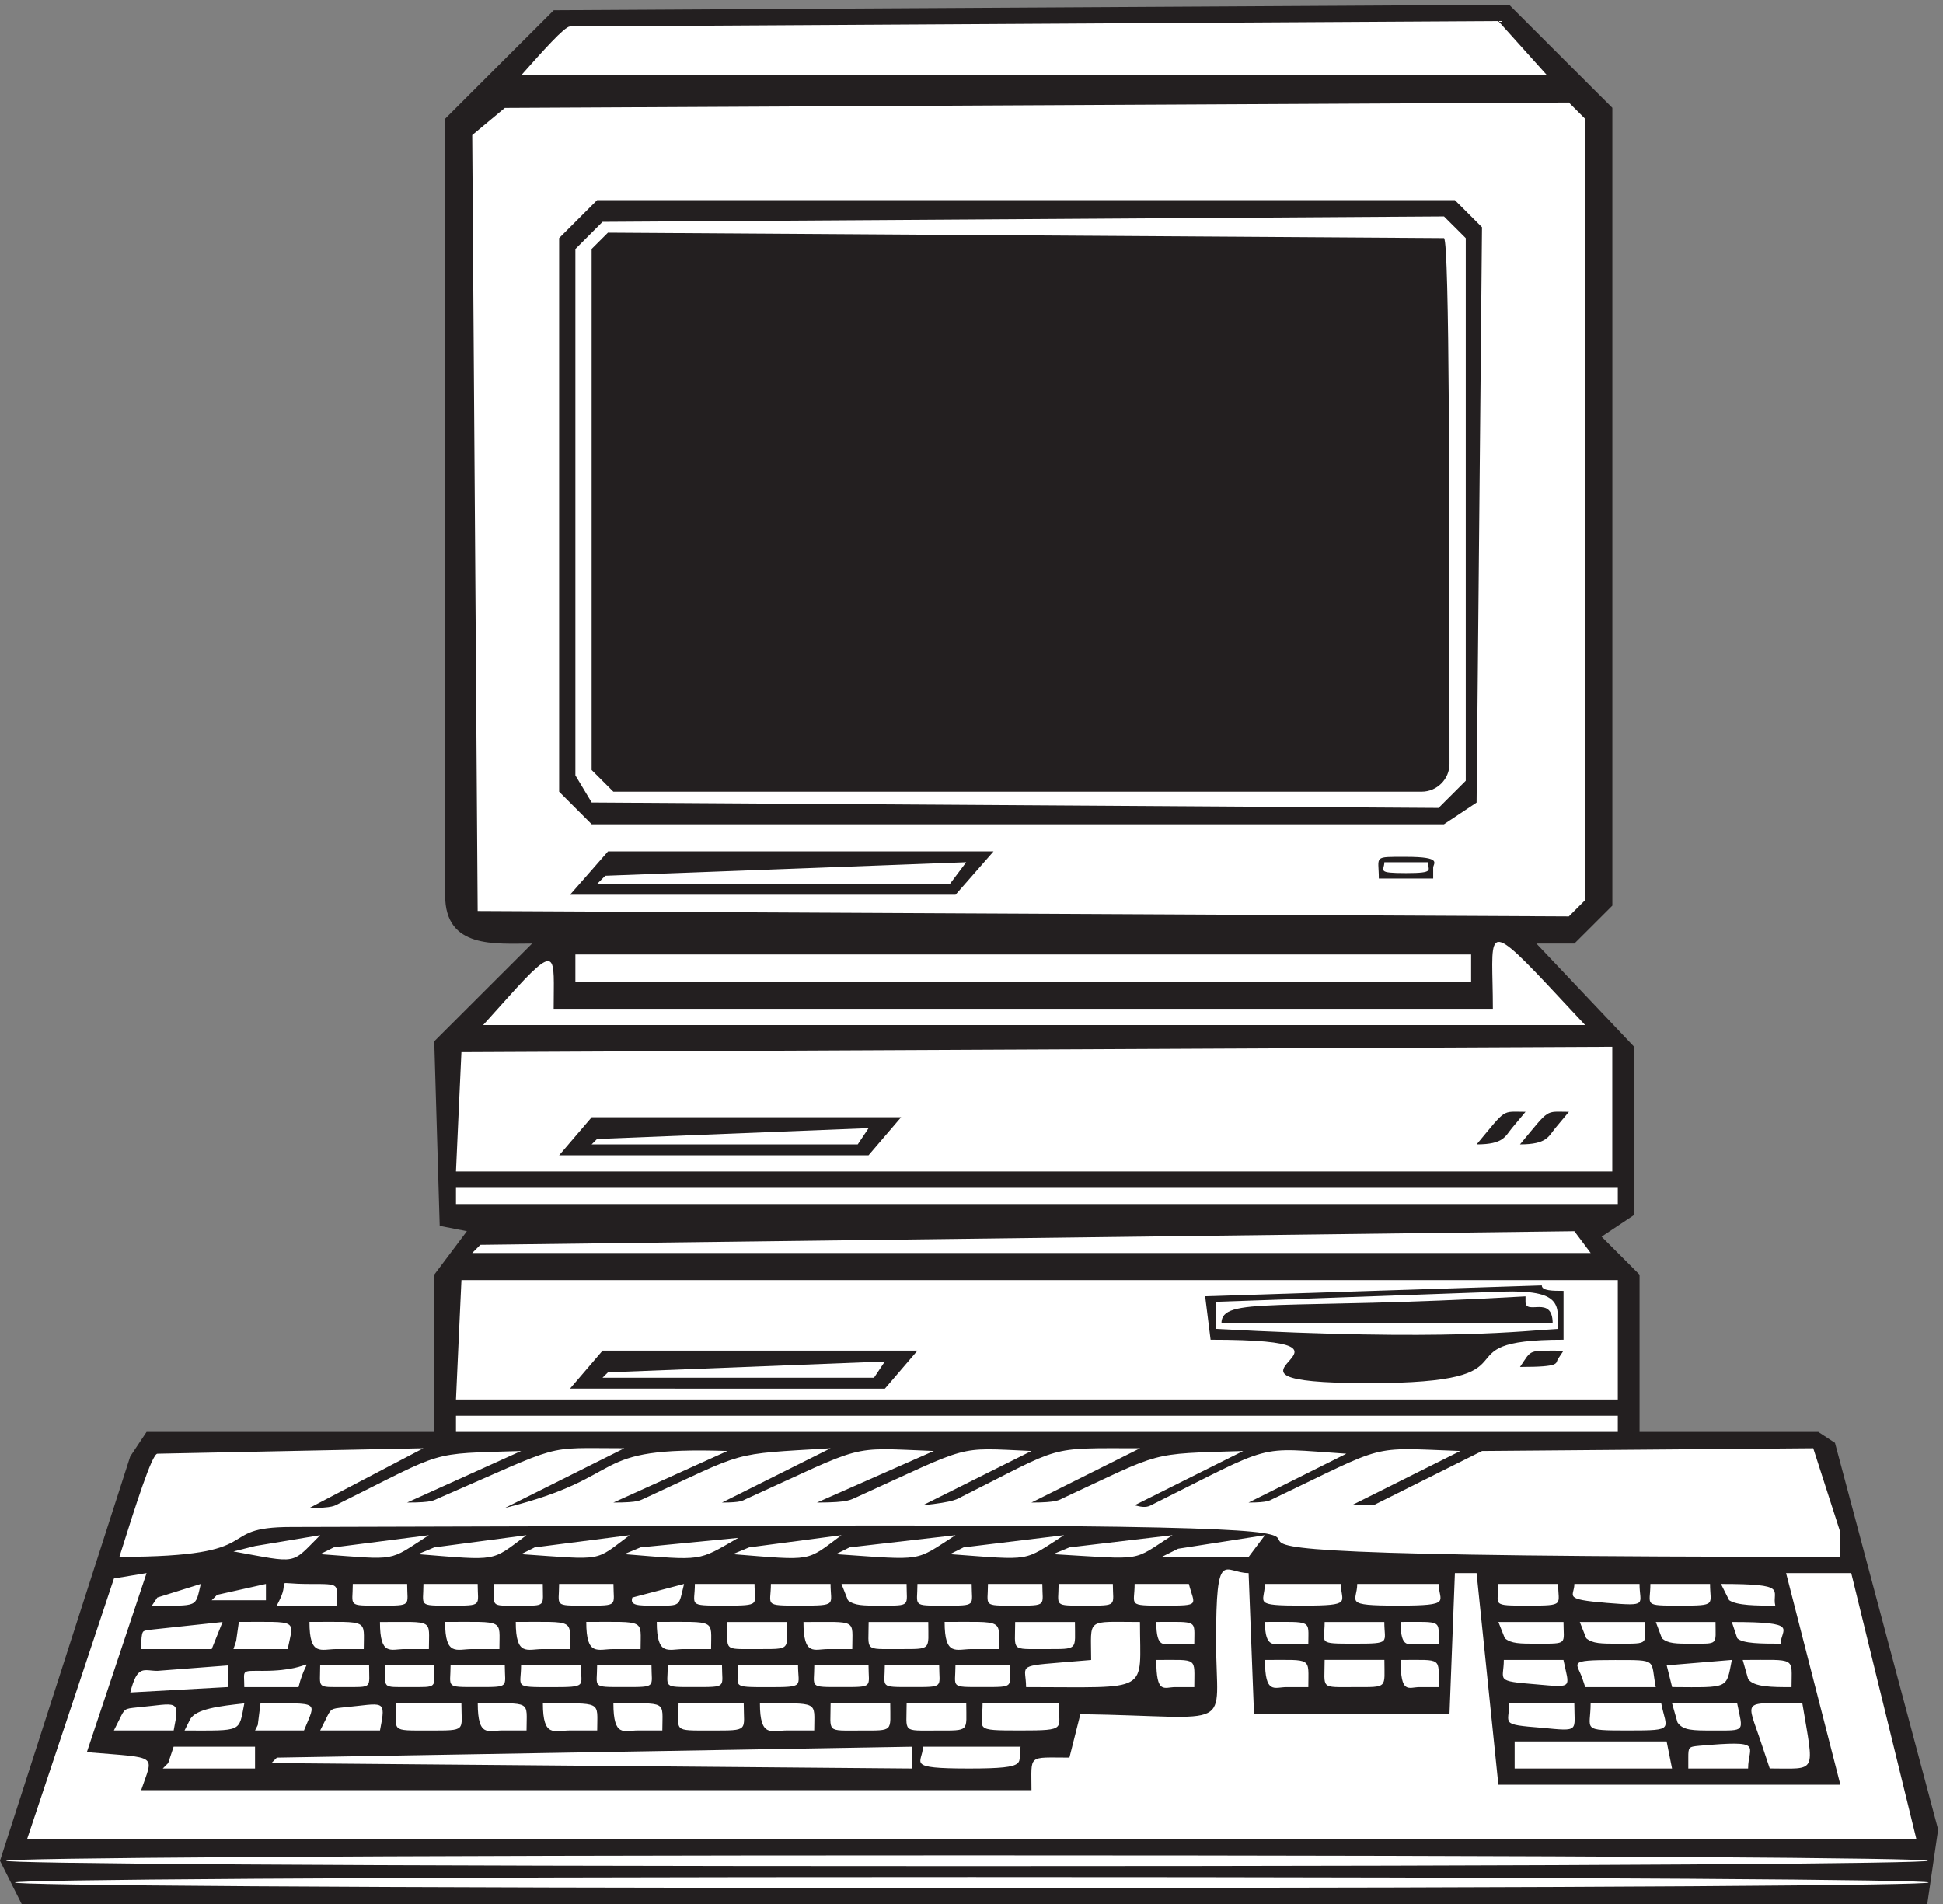
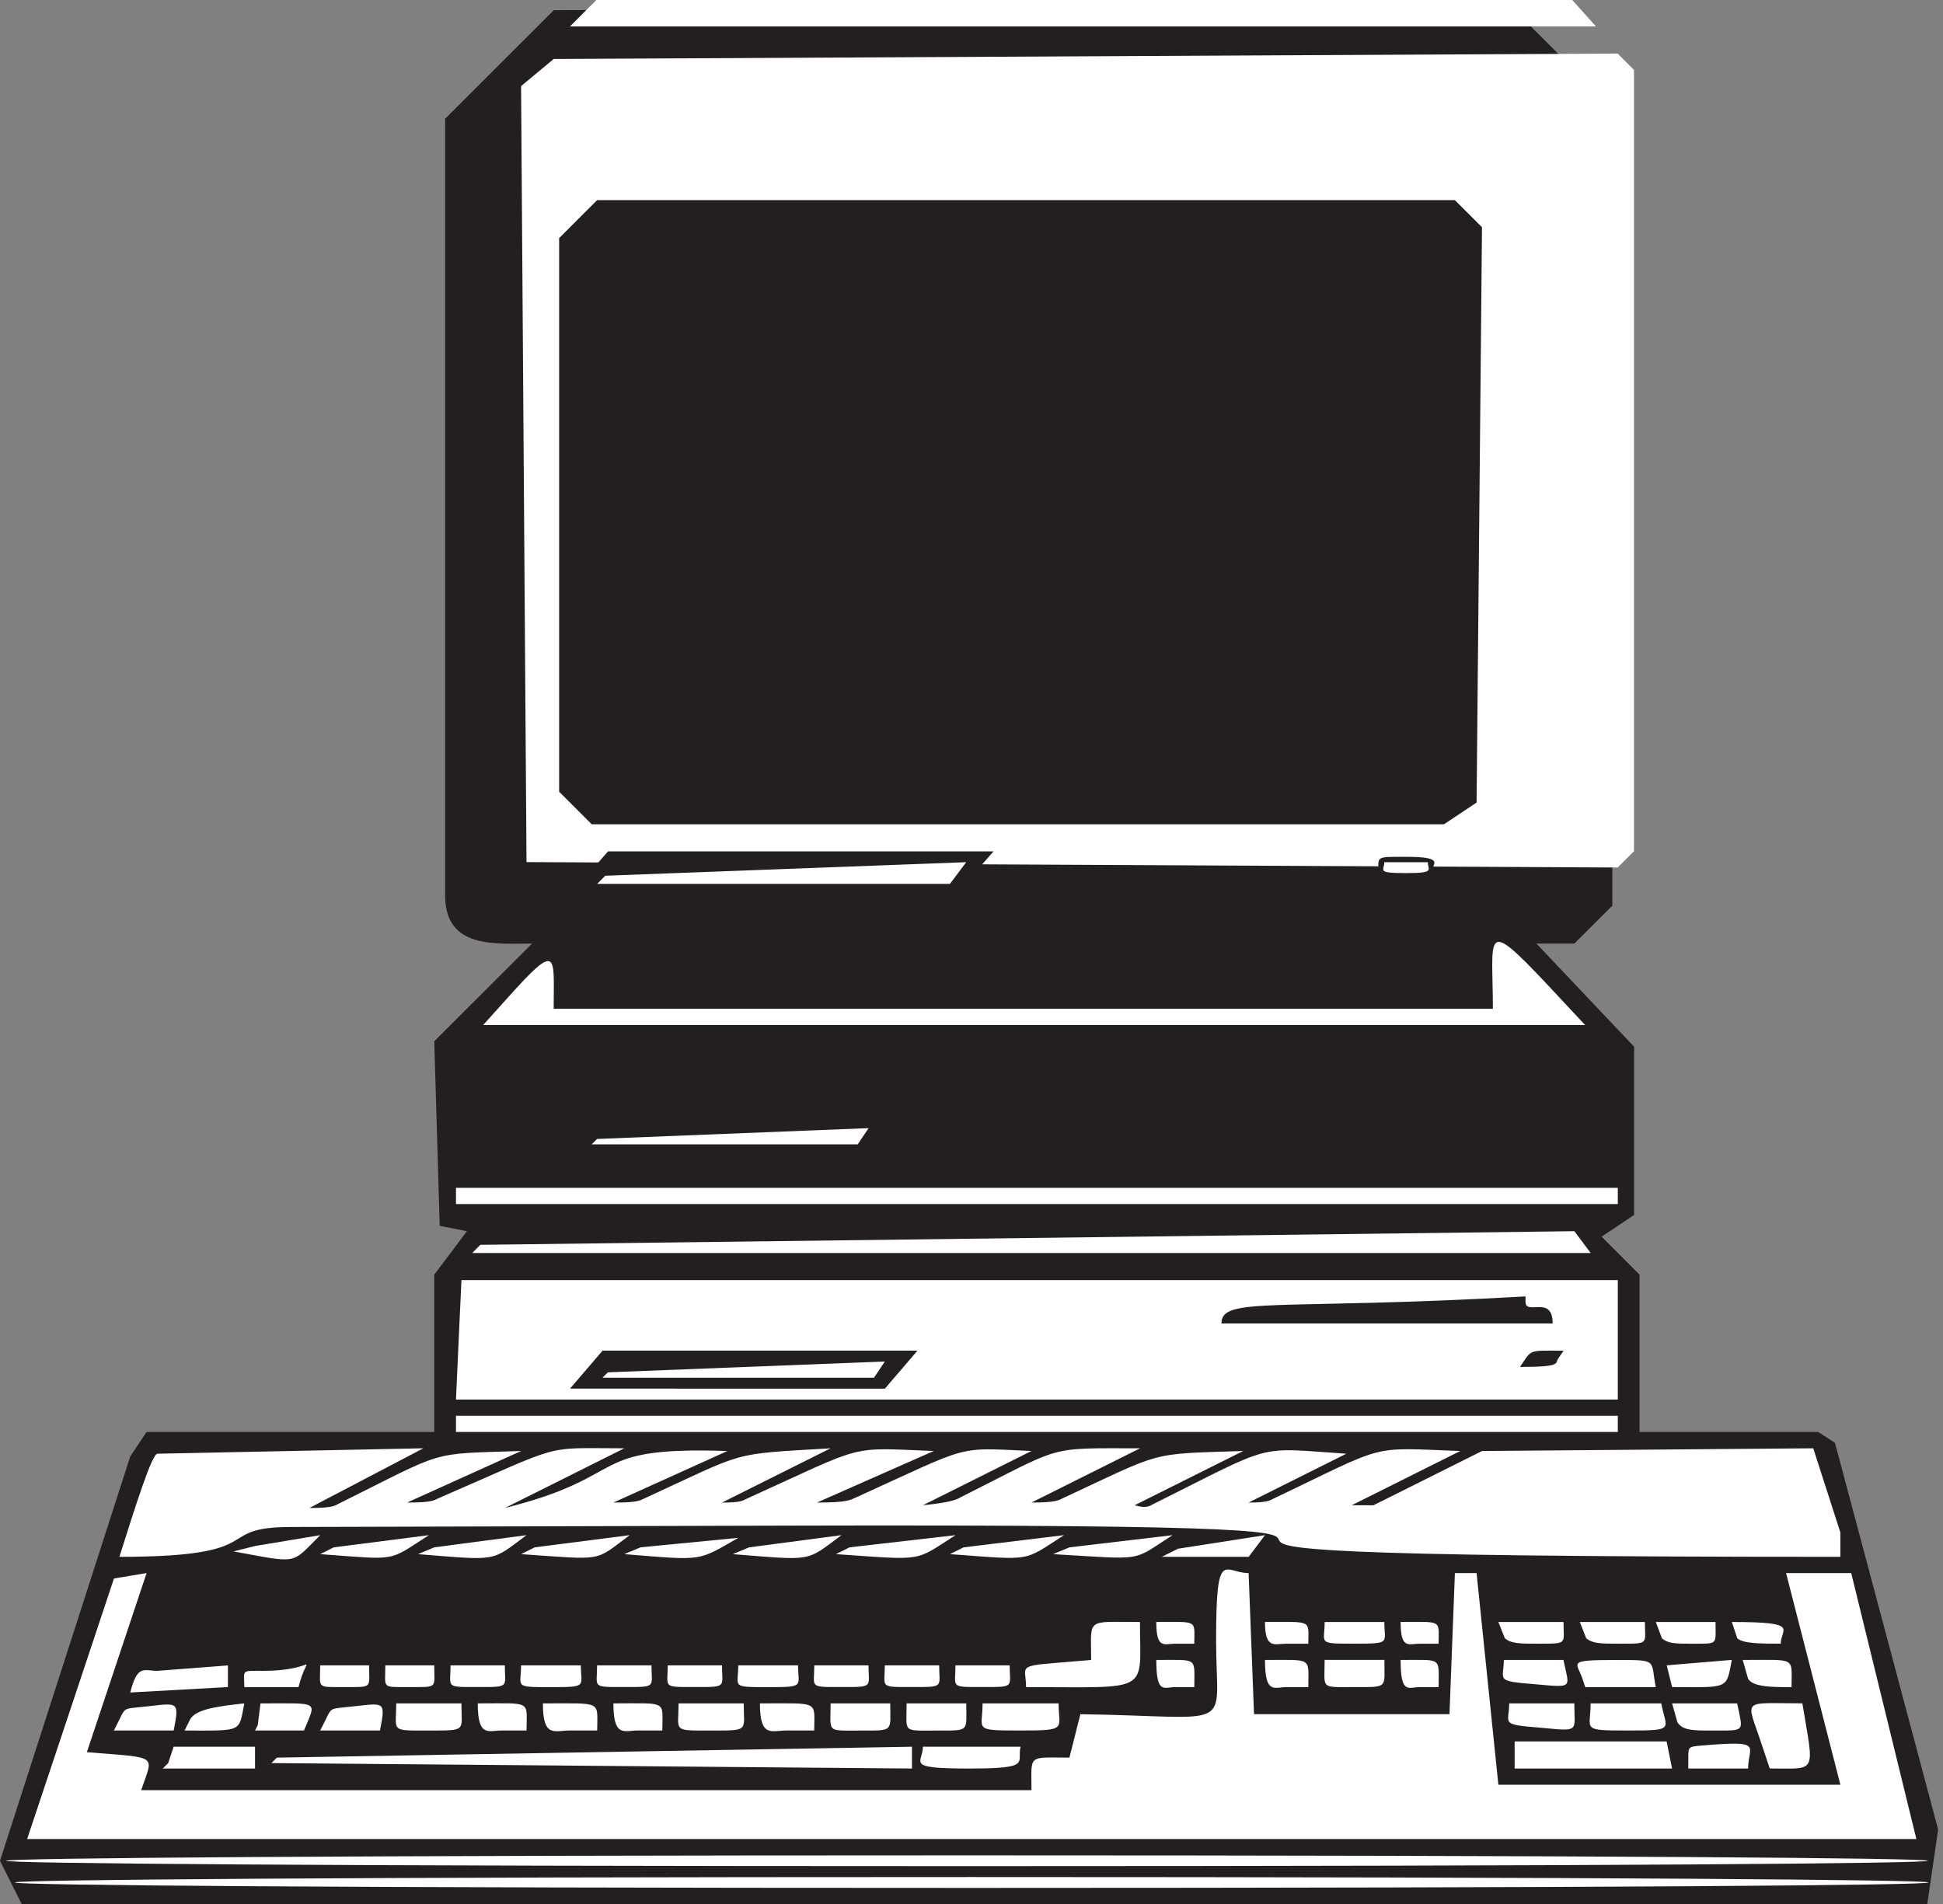
<svg xmlns="http://www.w3.org/2000/svg" xml:space="preserve" width="227.556" height="223.024">
  <rect width="100%" height="100%" fill="#808080" stroke="none" />
  <path d="m1374.38 1627.57 45.41-45.33V879.645l-33.44-33.387h-33.43l86.04-90.86V607.262l-28.65-19.09 33.44-33.492V416.148h157.4l14.68-9.597 90.84-340.48-9.59-65.75H19.168L0 38.51l114.688 356.091 14.375 21.546h253.332V554.68l28.75 38.289-23.957 4.691-4.793 162.535 86.148 86.063c-32.605 0-76.563-4.797-76.563 42.371v684.011l95.625 95.56 841.355 4.8 45.42-45.43" style="fill:#231f20;fill-opacity:1;fill-rule:evenodd;stroke:none" transform="matrix(.133 0 0 -.133 0 223.067)" />
-   <path d="M501.902 1653.91c-4.742 0-23.879-21.54-43.011-43.09h903.469l-43.01 47.88-817.448-4.79m-71.714-83.69-14.356-11.95 4.785-683.36 960.863-4.769 14.35 14.351v688.088l-14.35 14.35-936.937-4.77-14.355-11.94" style="fill:#fff;fill-opacity:1;fill-rule:evenodd;stroke:none" transform="matrix(.133 0 0 -.133 0 223.067)" />
+   <path d="M501.902 1653.91h903.469l-43.01 47.88-817.448-4.79m-71.714-83.69-14.356-11.95 4.785-683.36 960.863-4.769 14.35 14.351v688.088l-14.35 14.35-936.937-4.77-14.355-11.94" style="fill:#fff;fill-opacity:1;fill-rule:evenodd;stroke:none" transform="matrix(.133 0 0 -.133 0 223.067)" />
  <path d="m1293.05 1489.03 11.95-11.95-4.76-506.65-28.72-19.121H521.031l-28.672 28.683v487.528l33.481 33.45h755.25l11.96-11.94" style="fill:#231f20;fill-opacity:1;fill-rule:evenodd;stroke:none" transform="matrix(.133 0 0 -.133 0 223.067)" />
-   <path d="m518.629 1469.86-11.961-11.96V994.383l14.355-23.906 745.747-4.77 23.93 23.906v477.857l-19.15 19.11-740.956-4.77-11.965-11.95" style="fill:#fff;fill-opacity:1;fill-rule:evenodd;stroke:none" transform="matrix(.133 0 0 -.133 0 223.067)" />
  <path d="M1271.59 1467.5c4.8-4.77 4.8-238.96 4.8-463.02 0-13.429-11.07-24.488-24.48-24.488H540.105l-19.132 19.11v458.848l14.34 14.33 736.277-4.78M858.133 908.328l-16.731-19.094H501.945l33.457 38.184h339.457l-16.726-19.09m403.887 4.758v-9.559h-47.86c0 20.012-5.69 19.114 23.93 19.114 32.61 0 23.93-5.672 23.93-9.555" style="fill:#231f20;fill-opacity:1;fill-rule:evenodd;stroke:none" transform="matrix(.133 0 0 -.133 0 223.067)" />
  <path d="m532.992 905.992-7.16-7.16h310.66l14.34 19.09-317.84-11.93m705.158 2.336c26.02 0 19.14 2.699 19.14 9.594h-38.28c0-7.496-7.48-9.594 19.14-9.594M901.09 788.824H487.547c0 47.188 4.801 60.332-40.629 9.555l-21.5-23.895h970.422l-33.47 35.844c-57.04 60.633-47.8 43.309-47.8-21.504H901.09" style="fill:#fff;fill-opacity:1;fill-rule:evenodd;stroke:none" transform="matrix(.133 0 0 -.133 0 223.067)" />
-   <path d="M901.043 812.77h394.377v23.886H506.668V812.77h394.375M403.891 698.082l-2.364-52.539H1419.72v109.852l-1013.407-4.774-2.422-52.539" style="fill:#fff;fill-opacity:1;fill-rule:evenodd;stroke:none" transform="matrix(.133 0 0 -.133 0 223.067)" />
  <path d="M1331.38 683.77c-5.99-7.168-7.18-14.34-31.1-14.34 26.91 32.261 21.53 28.679 43.06 28.679l-11.96-14.339m38.19 0c-5.98-7.168-7.18-14.34-31.1-14.34 26.91 32.261 21.53 28.679 43.06 28.679l-11.96-14.339m-590.433-7.192-14.336-16.742H492.359l28.672 33.484h272.442l-14.336-16.742" style="fill:#231f20;fill-opacity:1;fill-rule:evenodd;stroke:none" transform="matrix(.133 0 0 -.133 0 223.067)" />
  <path d="m525.75 674.195-4.777-4.765h234.316l9.57 14.293-239.109-9.528m387.305-57.34h511.535v14.293H401.527v-14.293h511.528m-490.071-35.886-7.152-7.199H1400.7l-14.37 19.195-963.346-11.996m-19.082-83.664-2.375-52.578H1424.59v105.156H406.336l-2.434-52.578" style="fill:#fff;fill-opacity:1;fill-rule:evenodd;stroke:none" transform="matrix(.133 0 0 -.133 0 223.067)" />
-   <path d="M1357.67 545.184c0-4.778 9.58-4.778 19.13-4.778v-43.031c-116.84 0-11.66-38.254-172.13-38.254-172.73.301 32.88 38.254-138.65 38.254l-4.8 38.25 296.45 9.559" style="fill:#231f20;fill-opacity:1;fill-rule:evenodd;stroke:none" transform="matrix(.133 0 0 -.133 0 223.067)" />
-   <path d="m1140.14 533.16-69.31-2.387V506.91c204.33-11.035 271.85-1.488 301.11 0 0 20.879 3.89 34.602-49.57 32.809l-182.23-6.559" style="fill:#fff;fill-opacity:1;fill-rule:evenodd;stroke:none" transform="matrix(.133 0 0 -.133 0 223.067)" />
  <path d="M1343.32 530.77c0-12.516 23.91 6.554 23.91-19.071h-291.67c0 24.133 47.82 11.321 267.76 23.836v-4.765m-549.746-59.704-14.344-16.742H501.945l28.684 33.485h277.289l-14.344-16.743" style="fill:#231f20;fill-opacity:1;fill-rule:evenodd;stroke:none" transform="matrix(.133 0 0 -.133 0 223.067)" />
  <path d="M1170.92 483.012c4.22 0-4.53 0 0 0" style="fill:#fff;fill-opacity:1;fill-rule:evenodd;stroke:none" transform="matrix(.133 0 0 -.133 0 223.067)" />
  <path d="M1372.01 480.578c-2.69-3.879 3.29-7.164-33.54-7.164 10.78 15.824 6.29 14.332 38.33 14.332l-4.79-7.168" style="fill:#231f20;fill-opacity:1;fill-rule:evenodd;stroke:none" transform="matrix(.133 0 0 -.133 0 223.067)" />
  <path d="m535.336 468.684-4.781-4.762h239.05l9.563 14.293-243.832-9.531m681.264 4.73c74.1 0-74.1 0 0 0m-303.545-57.273h511.535v14.293H401.527v-14.293h511.528M138.621 397c-4.808 0-19.144-45.406-33.48-90.812 135.964 0 80.097 26.289 151.504 26.289l434.074 1.195c876.101 2.387-24.512-27.484 929.841-27.484v21.507l-23.87 74.082-291.63-2.386-95.64-47.797h-19.14l95.63 47.797c-82.13 2.984-62.15 6.871-165.47-42.422-2.12-.895-3.6-2.985-20.99-2.985L1185.56 397c-81.58 5.375-60.68 10.156-172.69-45.707-4.25-2.09-8.97-.895-13.78.301l95.64 47.797c-84.54-2.692-69.37 0-158.718-41.524-3.239-1.492-4.996-3.883-27.75-3.883l95.638 47.793c-83.709 0-66.041 2.989-156.591-42.418-4.164-2.089-6.012-4.777-34.688-7.765l95.641 47.797c-67.52 2.984-51.426 5.972-153.91-40.629-5.364-2.09-5.918-4.778-34.961-4.778l102.851 45.407c-76.863 2.984-57.715 6.57-165.562-42.422-2.684-1.192-3.61-2.985-20.907-2.985l95.641 47.793c-89.996-5.375-72.609-2.089-163.437-43.91-4.532-1.793-4.532-3.883-27.84-3.883l100.449 45.407c-126.719 4.179-82.504-21.809-195.996-50.188l105.168 52.574c-73.535 0-50.504 5.082-163.438-43.91-4.531-1.793-4.531-3.883-27.84-3.883l100.446 45.407c-82.781-2.692-64.836 1.195-160.477-46.305-3.605-1.793-4.808-3.883-25.988-3.883l100.355 52.574L138.621 397" style="fill:#fff;fill-opacity:1;fill-rule:evenodd;stroke:none" transform="matrix(.133 0 0 -.133 0 223.067)" />
  <path d="m224.652 315.738-19.097-4.769c57.89-10.438 50.133-11.926 76.39 14.308l-57.293-9.539m69.254-1.207-11.961-5.968c69.68-5.075 58.91-6.868 95.692 16.714l-83.731-10.746m88.485 0-14.336-5.968c71.371-5.672 63.906-6.868 95.558 16.714l-81.222-10.746m88.441 0-11.941-5.968c74.054-5.075 63.902-6.868 95.554 16.714l-83.613-10.746m93.238.028-14.347-5.981c70.23-5.68 63.953-6.574 100.418 14.352l-86.071-8.371m95.563-.028-14.356-5.968c71.473-5.672 63.996-6.868 95.696 16.714l-81.34-10.746m88.441 0-11.965-5.968c78.657-5.375 68.493-6.868 105.282 16.714l-93.317-10.746m100.406 0-11.953-5.968c73.516-5.375 63.657-6.868 100.418 16.714l-88.465-10.746m93.215 0-14.336-5.968c81.841-4.778 68.403-6.868 105.141 16.714l-90.805-10.746m95.705-1.183-14.34-7.16h76.49l14.34 19.089-76.49-11.929" style="fill:#fff;fill-opacity:1;fill-rule:evenodd;stroke:none" transform="matrix(.133 0 0 -.133 0 223.067)" />
  <path d="M62.168 172.406 23.891 57.696H1687.5l-57.37 234.191h-57.37l47.83-186.399h-301.17l-19.19 186.399h-19.09l-4.77-124.27h-172.11l-4.77 124.27c-21.53 0-28.63 23.898-28.63-59.75 0-81.25 19.69-66.602-119.516-64.52l-9.645-38.23c-37.265 0-33.406 3.289-33.406-28.672h-783.98c10.761 31.961 16.449 28.07-47.829 33.461l52.598 157.711-28.734-4.774-38.18-114.707" style="fill:#fff;fill-opacity:1;fill-rule:evenodd;stroke:none" transform="matrix(.133 0 0 -.133 0 223.067)" />
-   <path d="m138.531 270.34-4.781-7.176c41.859 0 37.973-1.797 43.055 19.133l-38.274-11.957m52.633 2.359-4.773-4.797h47.777v14.395l-43.004-9.598m54.941-4.726-2.39-4.766h52.594c0 19.356 5.082 19.059-23.907 19.059-34.07 0-16.136 5.953-26.297-14.293m88.489-4.782c29.019 0 23.933-.3 23.933 19.106H310.66c0-19.703-5.383-19.106 23.934-19.106m62.152 0c28.949 0 23.875-.3 23.875 19.106h-47.75c0-19.703-5.371-19.106 23.875-19.106m59.723-.023c25.058 0 21.48-1.195 21.48 19.129h-42.961c0-20.621-3.875-19.129 21.481-19.129m59.793.023c29.015 0 23.929-.3 23.929 19.106h-47.863c0-19.703-5.383-19.106 23.934-19.106m40.578 7.157c-2.395-7.172 5.09-7.172 19.168-7.172 24.558 0 21.262-1.196 26.351 19.121l-45.519-11.949m81.305-7.141c32.828 0 26.261.598 26.261 19.09h-52.523c0-19.09-7.16-19.09 26.262-19.09m66.945 0c32.828 0 26.258.598 26.258 19.09h-52.52c0-19.09-7.16-19.09 26.262-19.09m41.555 4.762c5.675-4.778 13.136-4.778 28.664-4.778 27.468 0 22.992-.597 22.992 19.106h-57.328l5.672-14.328m85.101-4.778c28.949 0 23.875-.3 23.875 19.106h-47.75c0-19.703-5.371-19.106 23.875-19.106m62.152 0c29.02 0 23.934-.3 23.934 19.106h-47.867c0-19.703-5.383-19.106 23.933-19.106m62.153 0c28.949 0 23.879-.3 23.879 19.106h-47.754c0-19.703-5.371-19.106 23.875-19.106m69.329.016c32.54 0 26.27.297 21.49 19.09h-47.761c0-19.09-7.164-19.09 26.271-19.09m121.86 0c44.84 0 33.48 2.984 33.48 19.09h-66.96c0-16.703-11.96-19.09 33.48-19.09m83.74 0c49.02 0 35.87 3.578 35.87 19.09h-71.73c0-15.809-13.46-19.09 35.86-19.09m114.73 0c32.9 0 26.32.598 26.32 19.09h-52.64c0-19.09-7.17-19.09 26.32-19.09m69.31 2.371c37.06-2.984 28.69-1.492 28.69 16.719h-57.38c0-11.047-11.06-13.434 28.69-16.719m64.52-2.371c32.82 0 26.26.598 26.26 19.09h-52.53c0-19.09-7.16-19.09 26.27-19.09m43.06 4.773c7.17-4.773 23.92-4.773 40.66-4.773-3.29 13.723 12.85 19.09-47.84 19.09l7.18-14.317M129.082 241.645c-2.684-1.493-4.777 1.793-4.777-16.723h62.109l9.559 23.891-66.891-7.168m78.863-9.536-2.39-7.187h47.769c5.371 26.648 10.149 23.953-42.992 23.953l-2.387-16.766m88.465-7.148h23.906c0 26.609 5.379 23.914-47.816 23.914 0-30.793 10.164-23.914 23.91-23.914m59.715-.016h21.547c0 26.828 5.383 23.848-43.09 23.848 0-30.406 9.574-23.848 21.543-23.848m59.727.016h23.906c0 26.609 5.379 23.914-47.813 23.914 0-30.793 10.16-23.914 23.907-23.914m62.16 0h23.843c0 26.609 5.368 23.914-47.687 23.914 0-30.793 10.133-23.914 23.844-23.914m62.148 0h23.906c0 26.609 5.379 23.914-47.816 23.914 0-30.793 10.164-23.914 23.91-23.914m62.082 0h23.906c0 26.609 5.379 23.914-47.816 23.914 0-30.793 10.164-23.914 23.91-23.914m64.594.004c29.832 0 26.25-1.192 26.25 23.848h-52.5c0-25.934-4.477-23.848 26.25-23.848m62.144-.02h21.485c0 26.828 5.367 23.848-42.965 23.848 0-30.406 9.547-23.848 21.48-23.848m62.161.02c29.832 0 26.25-1.192 26.25 23.848h-52.496c0-25.934-4.477-23.848 26.246-23.848m64.574-.004h23.906c0 26.609 5.379 23.914-47.816 23.914 0-30.793 10.164-23.914 23.91-23.914m64.523.004c29.903 0 26.313-1.192 26.313 23.848H893.93c0-25.934-4.485-23.848 26.308-23.848" style="fill:#fff;fill-opacity:1;fill-rule:evenodd;stroke:none" transform="matrix(.133 0 0 -.133 0 223.067)" />
  <path d="M932.18 212.98c-37.317-2.984-28.66-3.285-28.66-21.5 111.34 0 100.3-6.273 100.3 57.34-48.359 0-42.988 4.176-42.988-33.449l-28.652-2.391m102.75 16.719h16.73c0 21.258 3.89 19.16-33.47 19.16 0-24.55 7.17-19.16 16.74-19.16m98.05 0h19.09c0 21.258 4.18 19.16-38.18 19.16 0-24.55 8.65-19.16 19.09-19.16m59.75.024c32.82 0 26.26.593 26.26 19.09h-52.53c0-19.09-7.16-19.09 26.27-19.09m57.34-.024h16.73c0 21.258 3.89 19.16-33.47 19.16 0-24.55 7.17-19.16 16.74-19.16m75.04 4.781c5.68-4.777 13.14-4.777 28.67-4.777 27.47 0 22.99-.594 22.99 19.11h-57.33l5.67-14.333m71.68 0c5.67-4.777 13.13-4.777 28.66-4.777 27.46 0 22.99-.594 22.99 19.11h-57.33l5.68-14.333m66.65-.007c5.37-4.782 12.54-4.782 26.28-4.782 23.9 0 20.91-1.195 20.91 19.122h-52.57l5.38-14.34m66.34.019c4.78-4.769 21.52-4.769 38.26-4.769 0 13.125 17.93 19.09-43.04 19.09l4.78-14.321m-494.85-43.019h16.73c0 26.609 3.89 23.918-33.47 23.918 0-30.793 6.88-23.918 16.74-23.918m98.05 0h19.09c0 26.609 4.18 23.918-38.18 23.918 0-30.793 8.35-23.918 19.09-23.918m59.76.015c29.9 0 26.31-1.195 26.31 23.942h-52.62c0-26.035-4.49-23.942 26.31-23.942m57.33-.015h16.73c0 26.609 3.89 23.918-33.47 23.918 0-30.793 6.88-23.918 16.74-23.918m102.77 2.433c33.41-2.988 28.94-3.285 23.87 21.524h-52.5c0-18.235-8.65-18.535 28.63-21.524m40.7 4.699 2.38-7.167h62.09c-4.78 24.5 2.68 23.902-35.83 23.902-43.57 0-33.42-2.09-28.64-16.735m76.49 2.461 2.39-9.57c50.79-.301 47.5-1.797 52.58 23.934l-57.36-4.789 2.39-9.575m69.33-2.441c4.77-7.187 21.49-7.187 38.2-7.187 0 26.953 5.08 23.957-42.98 23.957l4.78-16.77m-1400.758 7.172c-11.938 0-17.61 5.957-23.879-19.059l85.972 4.766v19.059l-62.093-4.766m93.214-.004c-20.289 0-16.707 1.195-16.707-14.355h47.739c8.355 33.789 19.097 14.355-31.032 14.355M303.48 191.5c25.129 0 21.543-1.195 21.543 19.129h-43.082c0-20.621-3.886-19.129 21.539-19.129m57.364 0c25.129 0 21.539-1.195 21.539 19.129h-43.078c0-20.621-3.887-19.129 21.539-19.129m59.793.023c28.945 0 23.875-.3 23.875 19.106h-47.754c0-19.703-5.367-19.106 23.879-19.106m64.523-.085c32.895 0 26.317.597 26.317 19.191h-52.633c0-19.191-7.176-19.191 26.316-19.191m64.574.085c29.016 0 23.934-.3 23.934 19.106h-47.867c0-19.703-5.383-19.106 23.933-19.106m62.153 0c28.945 0 23.875-.3 23.875 19.106h-47.754c0-19.703-5.367-19.106 23.879-19.106m64.523-.085c32.895 0 26.317.597 26.317 19.191h-52.633c0-19.191-7.176-19.191 26.316-19.191m64.504.085c28.949 0 23.875-.3 23.875 19.106h-47.75c0-19.703-5.371-19.106 23.875-19.106m62.152 0c29.016 0 23.934-.3 23.934 19.106h-47.867c0-19.703-5.383-19.106 23.933-19.106m62.153 0c28.949 0 23.875-.3 23.875 19.106h-47.75c0-19.703-5.371-19.106 23.875-19.106m-760.156-28.707-4.786-9.562h52.653c5.679 28.687 3.59 23.609-32.313 20.32-11.062-1.195-10.765-.898-15.554-10.758m62.222-.035-4.785-9.57c51.742 0 47.555-1.797 52.641 23.934-21.539-2.395-43.071-4.79-47.856-14.364m59.692-4.758-2.395-4.769h43.094c10.773 26.543 14.961 23.859-38.305 23.859l-2.394-19.09m59.753 4.793-4.785-9.562h52.649c5.683 28.687 3.59 23.609-32.309 20.32-11.066-1.195-10.765-.898-15.555-10.758m90.86-9.593c34.078 0 28.699-.598 28.699 23.922h-57.394c0-25.118-5.977-23.922 28.695-23.922m64.586.054h21.484c0 26.828 5.367 23.848-42.965 23.848 0-30.406 9.547-23.848 21.481-23.848m59.789-.007h23.906c0 26.527 5.379 23.843-47.816 23.843 0-30.699 10.164-23.843 23.91-23.843m59.719.007h21.543c0 26.828 5.382 23.848-43.086 23.848 0-30.406 9.57-23.848 21.543-23.848m64.515-.054c34.078 0 28.699-.598 28.699 23.922h-57.39c0-25.118-5.981-23.922 28.691-23.922m66.875.047h23.906c0 26.527 5.383 23.843-47.812 23.843 0-30.699 10.16-23.843 23.906-23.843m64.594-.067c29.832 0 26.25-1.195 26.25 23.942h-52.5c0-26.036-4.473-23.942 26.25-23.942m66.945 0c29.832 0 26.25-1.195 26.25 23.942h-52.5c0-26.036-4.472-23.942 26.25-23.942m74.098.051c41.844 0 33.477 1.195 33.477 23.891h-66.95c0-23.594-9.265-23.891 33.473-23.891m458.919 2.367c34.04-3.285 28.66-3.285 28.66 21.524h-57.33c0-18.235-8.96-18.536 28.67-21.524m76.51-2.367c41.56 0 33.18.894 28.7 23.891h-62.18c0-23.594-9.27-23.891 33.48-23.891m43 7.141c4.78-7.176 13.44-7.176 31.07-7.176 29.57 0 26.58-1.496 21.5 23.926h-57.35l4.78-16.75m74.06-19.067 7.18-21.504c42.17 0 39.18-5.672 28.71 57.344-54.73 0-49.35 5.078-35.89-35.84m-148.15-21.562h69.31l-4.78 23.89h-133.83v-23.89h69.3m83.62 9.57v-9.566h52.66c0 20.328 15.26 25.113-43.08 20.031-9.28-.899-9.58-1.196-9.58-10.465m-1338.557-4.77-4.781-4.796h81.25v19.191h-71.687l-4.782-14.395m95.7 4.797-4.786-4.797 564.028-4.796v19.191l-559.242-9.598m609.492-9.593c56.14 0 41.804 5.097 45.39 19.191h-86.004c0-14.395-16.718-19.191 40.614-19.191m.027-85.965c1130.558 0 1120.978 9.496 0 9.496-1116.25 0-1145-9.496 0-9.496m2.363-19.192c1128.195 0 1118.695 9.598 0 9.598-1118.691 0-1128.195-9.598 0-9.598" style="fill:#fff;fill-opacity:1;fill-rule:evenodd;stroke:none" transform="matrix(.133 0 0 -.133 0 223.067)" />
</svg>